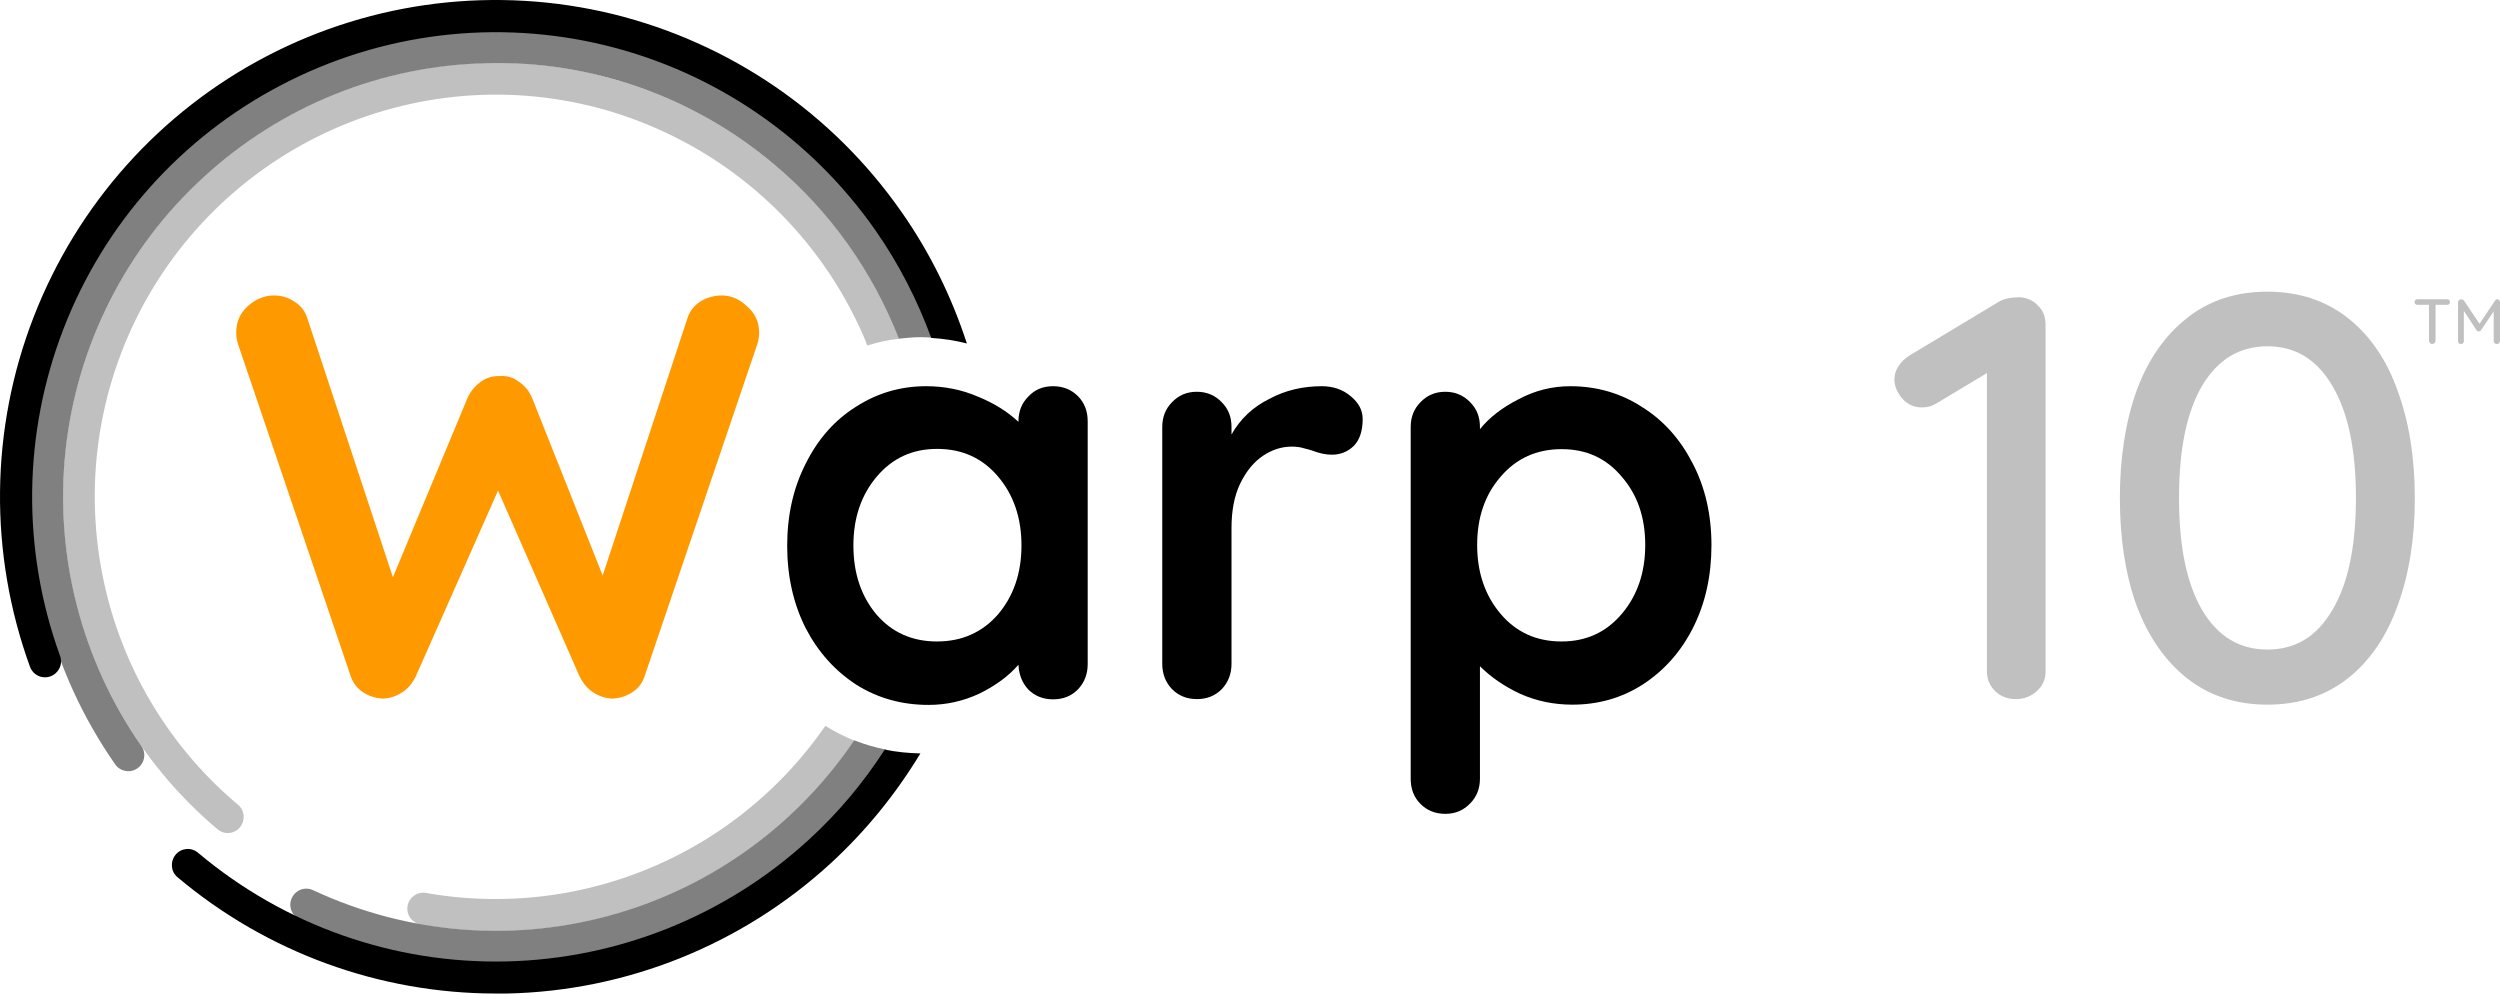
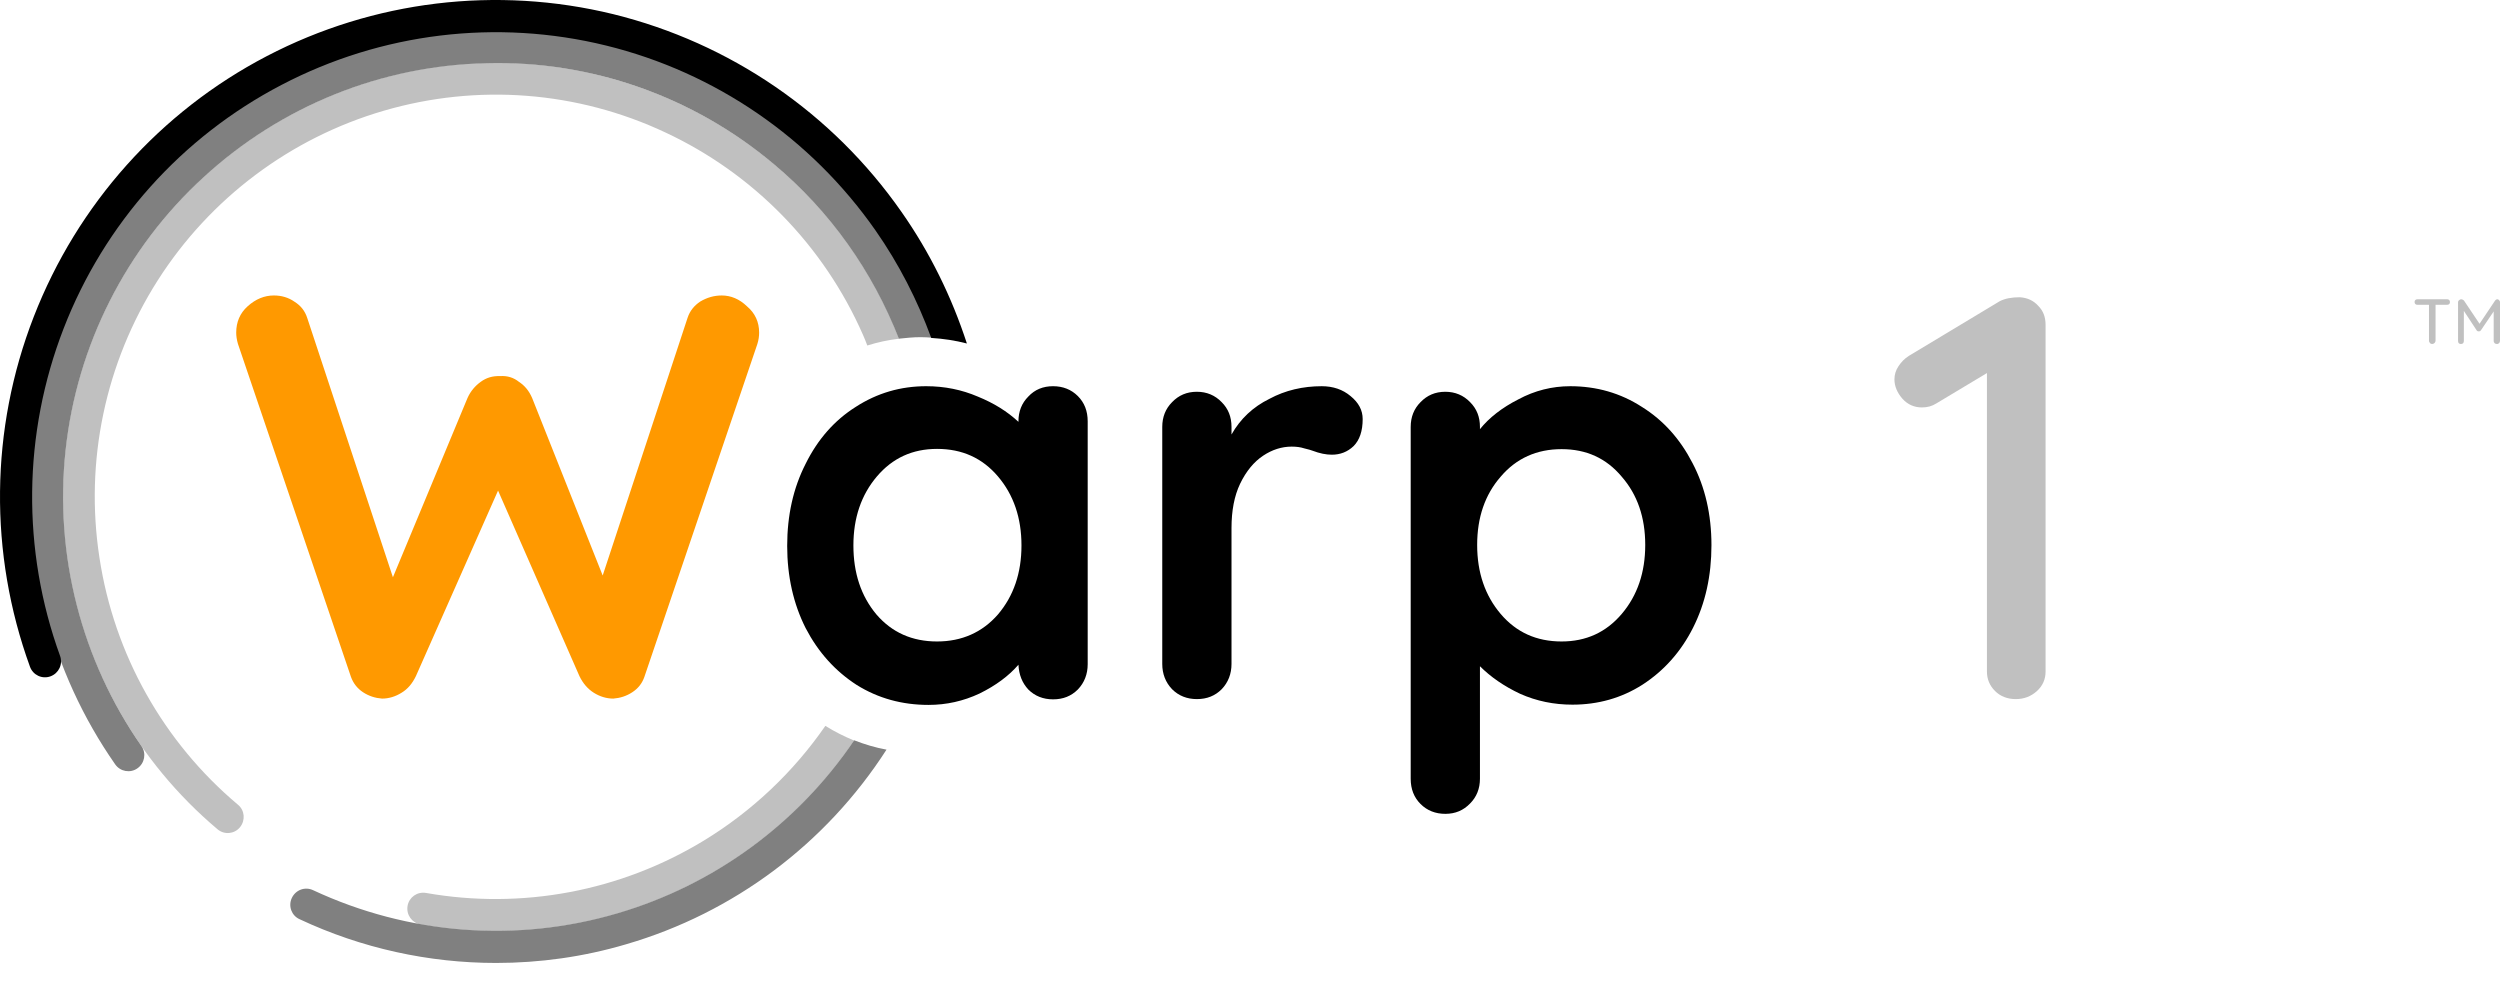
<svg xmlns="http://www.w3.org/2000/svg" xmlns:ns1="http://sodipodi.sourceforge.net/DTD/sodipodi-0.dtd" xmlns:ns2="http://www.inkscape.org/namespaces/inkscape" version="1.1" id="Calque_1" x="0px" y="0px" viewBox="0 0 989.161 393.107" xml:space="preserve" ns1:docname="warp10.svg" width="989.161" height="393.107" ns2:version="0.92.5 (2060ec1f9f, 2020-04-08)">
  <defs id="defs1048">
	
	
	

		
		
		
		
		
		
		
		
		
		
		
	</defs>
  <ns1:namedview pagecolor="#ffffff" bordercolor="#666666" borderopacity="1" objecttolerance="10" gridtolerance="10" guidetolerance="10" ns2:pageopacity="0" ns2:pageshadow="2" ns2:window-width="2460" ns2:window-height="1411" id="namedview1046" showgrid="false" fit-margin-top="0" fit-margin-left="0" fit-margin-right="0" fit-margin-bottom="0" ns2:zoom="0.32976321" ns2:cx="670.5408" ns2:cy="-392.09257" ns2:window-x="0" ns2:window-y="0" ns2:window-maximized="1" ns2:current-layer="Calque_1" />
  <style type="text/css" id="style973">
	.st0{opacity:0.941;}
	.st1{fill:#004EFF;}
	.st2{enable-background:new    ;}
	.st3{fill:#C0C0C0;}
	.st4{fill:#808080;}
	.st5{fill:#FF9900;}
</style>
  <g id="g1005" transform="translate(-16.739,-15.593)">
    <path class="st3" d="m 168.6,59.4 c 37,-10.8 76.5,-7.8 111.4,8.6 34.9,16.3 62.7,44.8 78.2,80.1 0.6,1.4 1.2,2.8 1.7,4.2 4.1,-1.3 8.3,-2.2 12.6,-2.7 -0.9,-2.2 -1.8,-4.5 -2.7,-6.7 C 353,104.8 323,74.1 285.4,56.5 247.7,38.9 205,35.6 165.1,47.3 125.2,59 90.9,84.8 68.5,119.9 46.1,155 37.3,197.1 43.6,238.3 c 6.3,41.2 27.4,78.6 59.2,105.4 2.7,2.3 6.7,1.9 8.9,-0.8 2.2,-2.7 1.9,-6.7 -0.8,-8.9 -29.5,-24.8 -49,-59.5 -54.8,-97.7 -5.9,-38.2 2.3,-77.1 23,-109.7 20.7,-32.5 52.5,-56.4 89.5,-67.2 z" id="path1001" ns2:connector-curvature="0" style="fill:#c0c0c0" />
    <path class="st3" d="m 343.3,302.8 v 0 c -12.6,18.2 -28.9,33.7 -48.1,45.4 -32.9,20 -71.9,27.4 -109.9,20.7 -3.5,-0.6 -6.7,1.7 -7.3,5.1 -0.6,3.5 1.7,6.7 5.1,7.4 9.9,1.7 19.8,2.6 29.8,2.6 31.2,0 61.9,-8.5 88.9,-24.9 21.2,-12.9 39.2,-30.2 52.9,-50.5 -3.9,-1.6 -7.7,-3.5 -11.4,-5.8 z" id="path1003" ns2:connector-curvature="0" style="fill:#c0c0c0" />
  </g>
  <g id="g1011" transform="translate(-16.739,-15.593)">
    <path class="st4" d="m 323,80.6 c 22.2,18.6 39,42.4 49.4,69 2.8,-0.3 5.7,-0.6 8.5,-0.6 1.6,0 3.2,0.1 4.8,0.2 C 374.7,118.9 356,91.8 331,70.8 297,42.1 253.5,26.8 208.9,27.8 164.3,28.8 121.6,46 88.7,76.2 55.8,106.4 35,147.6 30.1,192.1 c -4.9,44.5 6.6,89.2 32.2,125.9 2,2.9 6,3.6 8.8,1.6 2.9,-2 3.6,-6 1.6,-8.8 C 48.9,276.7 38.2,235 42.7,193.6 47.2,152.2 66.6,113.8 97.3,85.7 128,57.5 167.7,41.5 209.3,40.6 c 41.4,-1.1 81.9,13.2 113.7,40 z" id="path1007" ns2:connector-curvature="0" style="fill:#808080" />
    <path class="st4" d="m 354.7,308.5 c -22.4,33.1 -55.5,57.3 -93.8,68.5 -39.9,11.7 -82.6,8.4 -120.3,-9.2 -3.2,-1.5 -6.9,-0.1 -8.4,3.1 -1.5,3.2 -0.1,7 3.1,8.4 24.5,11.5 51.1,17.3 77.7,17.3 17.3,0 34.6,-2.4 51.5,-7.4 42.5,-12.4 79,-39.7 103,-77 -4.4,-0.8 -8.7,-2.1 -12.8,-3.7 z" id="path1009" ns2:connector-curvature="0" style="fill:#808080" />
  </g>
  <g id="g1017" transform="translate(-16.739,-15.593)">
    <path d="m 256.5,33.6 c 43.2,10.6 81.1,36.6 106.6,73.1 9.3,13.3 16.6,27.6 22.1,42.6 4.8,0.3 9.5,1 14.1,2.2 -6,-18.4 -14.6,-36 -25.9,-52.1 C 346.1,60.3 305.6,32.6 259.4,21.2 213.2,9.9 164.5,15.8 122.3,37.8 80.1,59.8 47.4,96.4 30.1,140.9 c -17.3,44.5 -17.8,93.6 -1.5,138.5 1.2,3.3 4.8,5 8.1,3.8 3.3,-1.2 5,-4.8 3.8,-8.1 C 25.3,233.2 25.8,187.2 41.9,145.6 58,104 88.6,69.8 128.1,49.2 167.7,28.5 213.3,23 256.5,33.6 Z" id="path1013" ns2:connector-curvature="0" />
-     <path d="m 366.8,312.2 c -8.4,13 -18.4,25 -30,35.6 C 304,377.9 261.4,395 217,396 c -44.5,1 -87.8,-14.3 -121.9,-43 -2.7,-2.3 -6.7,-1.9 -8.9,0.8 -2.2,2.7 -1.9,6.7 0.8,8.9 35.4,29.8 80,46 126,46 1.4,0 2.9,0 4.3,0 47.6,-1 93.1,-19.4 128.2,-51.6 13.9,-12.8 25.8,-27.5 35.4,-43.4 -4.8,-0.1 -9.5,-0.6 -14.1,-1.5 z" id="path1015" ns2:connector-curvature="0" />
  </g>
  <path d="m 370.761,253.808 c 9.8,0 17.9,-3.6 24.1,-10.7 6.2,-7.3 9.3,-16.4 9.3,-27.3 0,-10.9 -3.1,-20 -9.3,-27.3 -6.2,-7.3 -14.2,-10.9 -24.1,-10.9 -9.7,0 -17.6,3.6 -23.8,10.9 -6.2,7.3 -9.3,16.4 -9.3,27.3 0,10.9 3,20 9.1,27.3 6.2,7.2 14.2,10.7 24,10.7 z m 45.9,-101 c 3.9,0 7.2,1.3 9.8,3.9 2.6,2.6 3.9,5.9 3.9,10 v 96.1 c 0,3.9 -1.3,7.3 -3.9,10 -2.6,2.6 -5.8,3.9 -9.8,3.9 -3.9,0 -7.2,-1.3 -9.8,-3.9 -2.4,-2.6 -3.7,-5.8 -3.9,-9.8 -3.8,4.4 -8.9,8.2 -15.4,11.4 -6.4,3 -13.1,4.5 -20.2,4.5 -10.4,0 -19.9,-2.6 -28.4,-7.9 -8.5,-5.5 -15.2,-12.9 -20.2,-22.5 -4.8,-9.5 -7.3,-20.4 -7.3,-32.5 0,-12.1 2.4,-22.9 7.3,-32.5 4.8,-9.7 11.4,-17.2 19.8,-22.5 8.5,-5.5 17.8,-8.2 27.9,-8.2 7.3,0 14.1,1.4 20.4,4.1 6.4,2.6 11.7,5.9 16.1,10 v -0.2 c 0,-3.9 1.3,-7.2 3.9,-9.8 2.6,-2.8 5.9,-4.1 9.8,-4.1 z" id="path1019" ns2:connector-curvature="0" />
  <path d="m 522.961,152.808 c 4.5,0 8.3,1.3 11.4,3.9 3.2,2.6 4.8,5.6 4.8,9.1 0,4.7 -1.2,8.3 -3.6,10.7 -2.4,2.3 -5.3,3.4 -8.6,3.4 -2.3,0 -4.8,-0.5 -7.7,-1.6 -0.5,-0.2 -1.5,-0.5 -3.2,-0.9 -1.5,-0.5 -3.2,-0.7 -5,-0.7 -3.9,0 -7.7,1.2 -11.3,3.6 -3.6,2.4 -6.7,6.1 -9.1,11.1 -2.3,4.8 -3.4,10.7 -3.4,17.5 v 53.8 c 0,3.9 -1.3,7.3 -3.9,10 -2.6,2.6 -5.8,3.9 -9.8,3.9 -3.9,0 -7.2,-1.3 -9.8,-3.9 -2.6,-2.7 -3.9,-6.1 -3.9,-10 v -93.8 c 0,-3.9 1.3,-7.2 3.9,-9.8 2.6,-2.7 5.8,-4.1 9.8,-4.1 3.9,0 7.2,1.4 9.8,4.1 2.6,2.6 3.9,5.8 3.9,9.8 v 3 c 3.5,-6.2 8.5,-10.9 15,-14.1 6.3,-3.4 13.3,-5 20.7,-5 z" id="path1021" ns2:connector-curvature="0" />
  <path d="m 617.861,253.808 c 9.7,0 17.6,-3.6 23.8,-10.9 6.2,-7.3 9.3,-16.4 9.3,-27.3 0,-10.9 -3.1,-19.9 -9.3,-27 -6.1,-7.3 -14,-10.9 -23.8,-10.9 -9.8,0 -17.9,3.6 -24.1,10.9 -6.2,7.1 -9.3,16.1 -9.3,27 0,10.9 3.1,20 9.3,27.3 6.2,7.3 14.2,10.9 24.1,10.9 z m 3.4,-101 c 10.4,0 19.9,2.7 28.4,8.2 8.5,5.3 15.1,12.7 20,22.2 5,9.5 7.5,20.4 7.5,32.5 0,12.1 -2.4,23 -7.3,32.7 -4.8,9.5 -11.5,17 -20,22.5 -8.3,5.3 -17.6,7.9 -27.7,7.9 -7.3,0 -14.2,-1.4 -20.7,-4.3 -6.4,-3 -11.7,-6.7 -15.9,-10.9 v 44.5 c 0,3.9 -1.3,7.2 -3.9,9.8 -2.6,2.7 -5.8,4.1 -9.8,4.1 -3.9,0 -7.2,-1.3 -9.8,-3.9 -2.6,-2.6 -3.9,-5.9 -3.9,-10 v -139.2 c 0,-3.9 1.3,-7.2 3.9,-9.8 2.6,-2.7 5.8,-4.1 9.8,-4.1 3.9,0 7.2,1.4 9.8,4.1 2.6,2.6 3.9,5.8 3.9,9.8 v 0.9 c 3.6,-4.5 8.7,-8.5 15.2,-11.8 6.5,-3.5 13.4,-5.2 20.5,-5.2 z" id="path1023" ns2:connector-curvature="0" />
  <path class="st3" d="m 799.161,117.608 c 3,0.2 5.4,1.3 7.3,3.4 2,2 2.9,4.5 2.9,7.5 v 137.2 c 0,3 -1.1,5.6 -3.4,7.7 -2.3,2.1 -5.1,3.2 -8.4,3.2 -3.3,0 -6.1,-1.1 -8.2,-3.2 -2.1,-2.1 -3.2,-4.7 -3.2,-7.7 v -118.1 l -20,12 c -1.7,1.1 -3.6,1.6 -5.7,1.6 -3,0 -5.6,-1.1 -7.7,-3.4 -2.1,-2.4 -3.2,-5 -3.2,-7.7 0,-1.8 0.5,-3.6 1.6,-5.2 1.1,-1.7 2.4,-3 4.1,-4.1 l 35.9,-21.6 c 2.1,-1.1 4.8,-1.6 8,-1.6 z" id="path1025" ns2:connector-curvature="0" style="fill:#c0c0c0" />
-   <path class="st3" d="m 897.161,257.007 c 11.1,0 19.6,-5.2 25.7,-15.7 6.2,-10.4 9.3,-25.2 9.3,-44.3 0,-19.1 -3.1,-33.8 -9.3,-44.3 -6.1,-10.4 -14.6,-15.7 -25.7,-15.7 -11,0 -19.7,5.2 -25.9,15.7 -6.1,10.4 -9.1,25.2 -9.1,44.3 0,19.1 3,33.8 9.1,44.3 6.2,10.5 14.8,15.7 25.9,15.7 z m 0,21.8 c -12.4,0 -23,-3.5 -31.8,-10.4 -8.8,-7 -15.4,-16.6 -20,-28.8 -4.4,-12.3 -6.6,-26.4 -6.6,-42.5 0,-16 2.2,-30.2 6.6,-42.5 4.5,-12.3 11.2,-21.9 20,-28.8 8.8,-7 19.4,-10.4 31.8,-10.4 12.4,0 23,3.5 31.8,10.4 8.8,7 15.4,16.6 19.7,28.8 4.5,12.3 6.8,26.4 6.8,42.5 0,16.1 -2.3,30.2 -6.8,42.5 -4.4,12.3 -11,21.9 -19.7,28.8 -8.8,6.9 -19.4,10.4 -31.8,10.4 z" id="path1027" ns2:connector-curvature="0" style="fill:#c0c0c0" />
  <path class="st5" d="m 285.561,116.907 c 3.6,0 7,1.4 10,4.3 3.2,2.7 4.8,6.2 4.8,10.4 0,1.4 -0.2,2.9 -0.7,4.5 l -44.7,131.7 c -0.9,2.6 -2.5,4.6 -4.8,6.1 -2.3,1.5 -4.8,2.3 -7.5,2.5 -2.7,0 -5.3,-0.8 -7.7,-2.3 -2.4,-1.5 -4.3,-3.7 -5.7,-6.6 l -32.2,-73.4 -32.5,73.4 c -1.4,2.9 -3.2,5.1 -5.7,6.6 -2.4,1.5 -5,2.3 -7.7,2.3 -2.7,-0.2 -5.2,-1 -7.5,-2.5 -2.3,-1.5 -3.9,-3.6 -4.8,-6.1 l -44.7,-131.7 c -0.5,-1.7 -0.7,-3.2 -0.7,-4.5 0,-4.2 1.5,-7.7 4.5,-10.4 3.2,-2.9 6.7,-4.3 10.4,-4.3 3,0 5.8,0.8 8.2,2.5 2.4,1.5 4.1,3.6 5,6.4 l 33.9,102.6 29.5,-70.9 c 1.2,-2.7 3,-4.8 5.2,-6.4 2.3,-1.7 4.8,-2.4 7.7,-2.3 2.9,-0.2 5.4,0.6 7.5,2.3 2.3,1.5 4,3.6 5.2,6.4 l 27.9,70.2 33.6,-102 c 0.9,-2.7 2.6,-4.8 5,-6.4 2.7,-1.6 5.5,-2.4 8.5,-2.4 z" id="path1029" ns2:connector-curvature="0" style="fill:#ff9900" />
  <g style="enable-background:new" id="g1041" class="st2" transform="translate(-16.739,-15.593)">
    <path style="fill:#c0c0c0" ns2:connector-curvature="0" id="path1037" d="m 985.8,134.3 c 0.2,0.2 0.3,0.5 0.3,0.8 0,0.4 -0.1,0.6 -0.3,0.8 -0.2,0.2 -0.5,0.3 -0.9,0.3 h -4.5 v 14.2 c 0,0.3 -0.1,0.6 -0.4,0.9 -0.2,0.2 -0.6,0.4 -0.9,0.4 -0.4,0 -0.7,-0.1 -0.9,-0.4 -0.2,-0.2 -0.4,-0.5 -0.4,-0.9 v -14.2 h -4.5 c -0.4,0 -0.7,-0.1 -0.9,-0.3 -0.2,-0.2 -0.3,-0.5 -0.3,-0.8 0,-0.3 0.1,-0.6 0.3,-0.8 0.2,-0.2 0.5,-0.3 0.9,-0.3 H 985 c 0.3,0 0.6,0.1 0.8,0.3 z" class="st3" />
    <path style="fill:#c0c0c0" ns2:connector-curvature="0" id="path1039" d="m 1005.5,134.3 c 0.2,0.2 0.4,0.5 0.4,0.8 v 15.3 c 0,0.3 -0.1,0.6 -0.3,0.9 -0.2,0.2 -0.5,0.4 -0.9,0.4 -0.4,0 -0.7,-0.1 -0.9,-0.3 -0.2,-0.2 -0.4,-0.5 -0.4,-0.9 v -11.7 l -5,7.4 c -0.1,0.2 -0.3,0.3 -0.4,0.4 -0.2,0.1 -0.4,0.1 -0.5,0.1 -0.2,0 -0.3,0 -0.5,-0.1 -0.2,-0.1 -0.3,-0.2 -0.4,-0.4 l -5,-7.6 v 11.9 c 0,0.4 -0.1,0.6 -0.3,0.9 -0.2,0.2 -0.5,0.3 -0.9,0.3 -0.3,0 -0.6,-0.1 -0.8,-0.3 -0.2,-0.2 -0.3,-0.5 -0.3,-0.9 v -15.3 c 0,-0.3 0.1,-0.6 0.4,-0.8 0.2,-0.2 0.5,-0.4 0.9,-0.4 0.2,0 0.4,0.1 0.6,0.2 0.2,0.1 0.4,0.2 0.5,0.4 l 6.1,9.1 6.1,-9.1 c 0.3,-0.4 0.6,-0.6 1,-0.6 0.1,0 0.4,0.1 0.6,0.3 z" class="st3" />
  </g>
</svg>